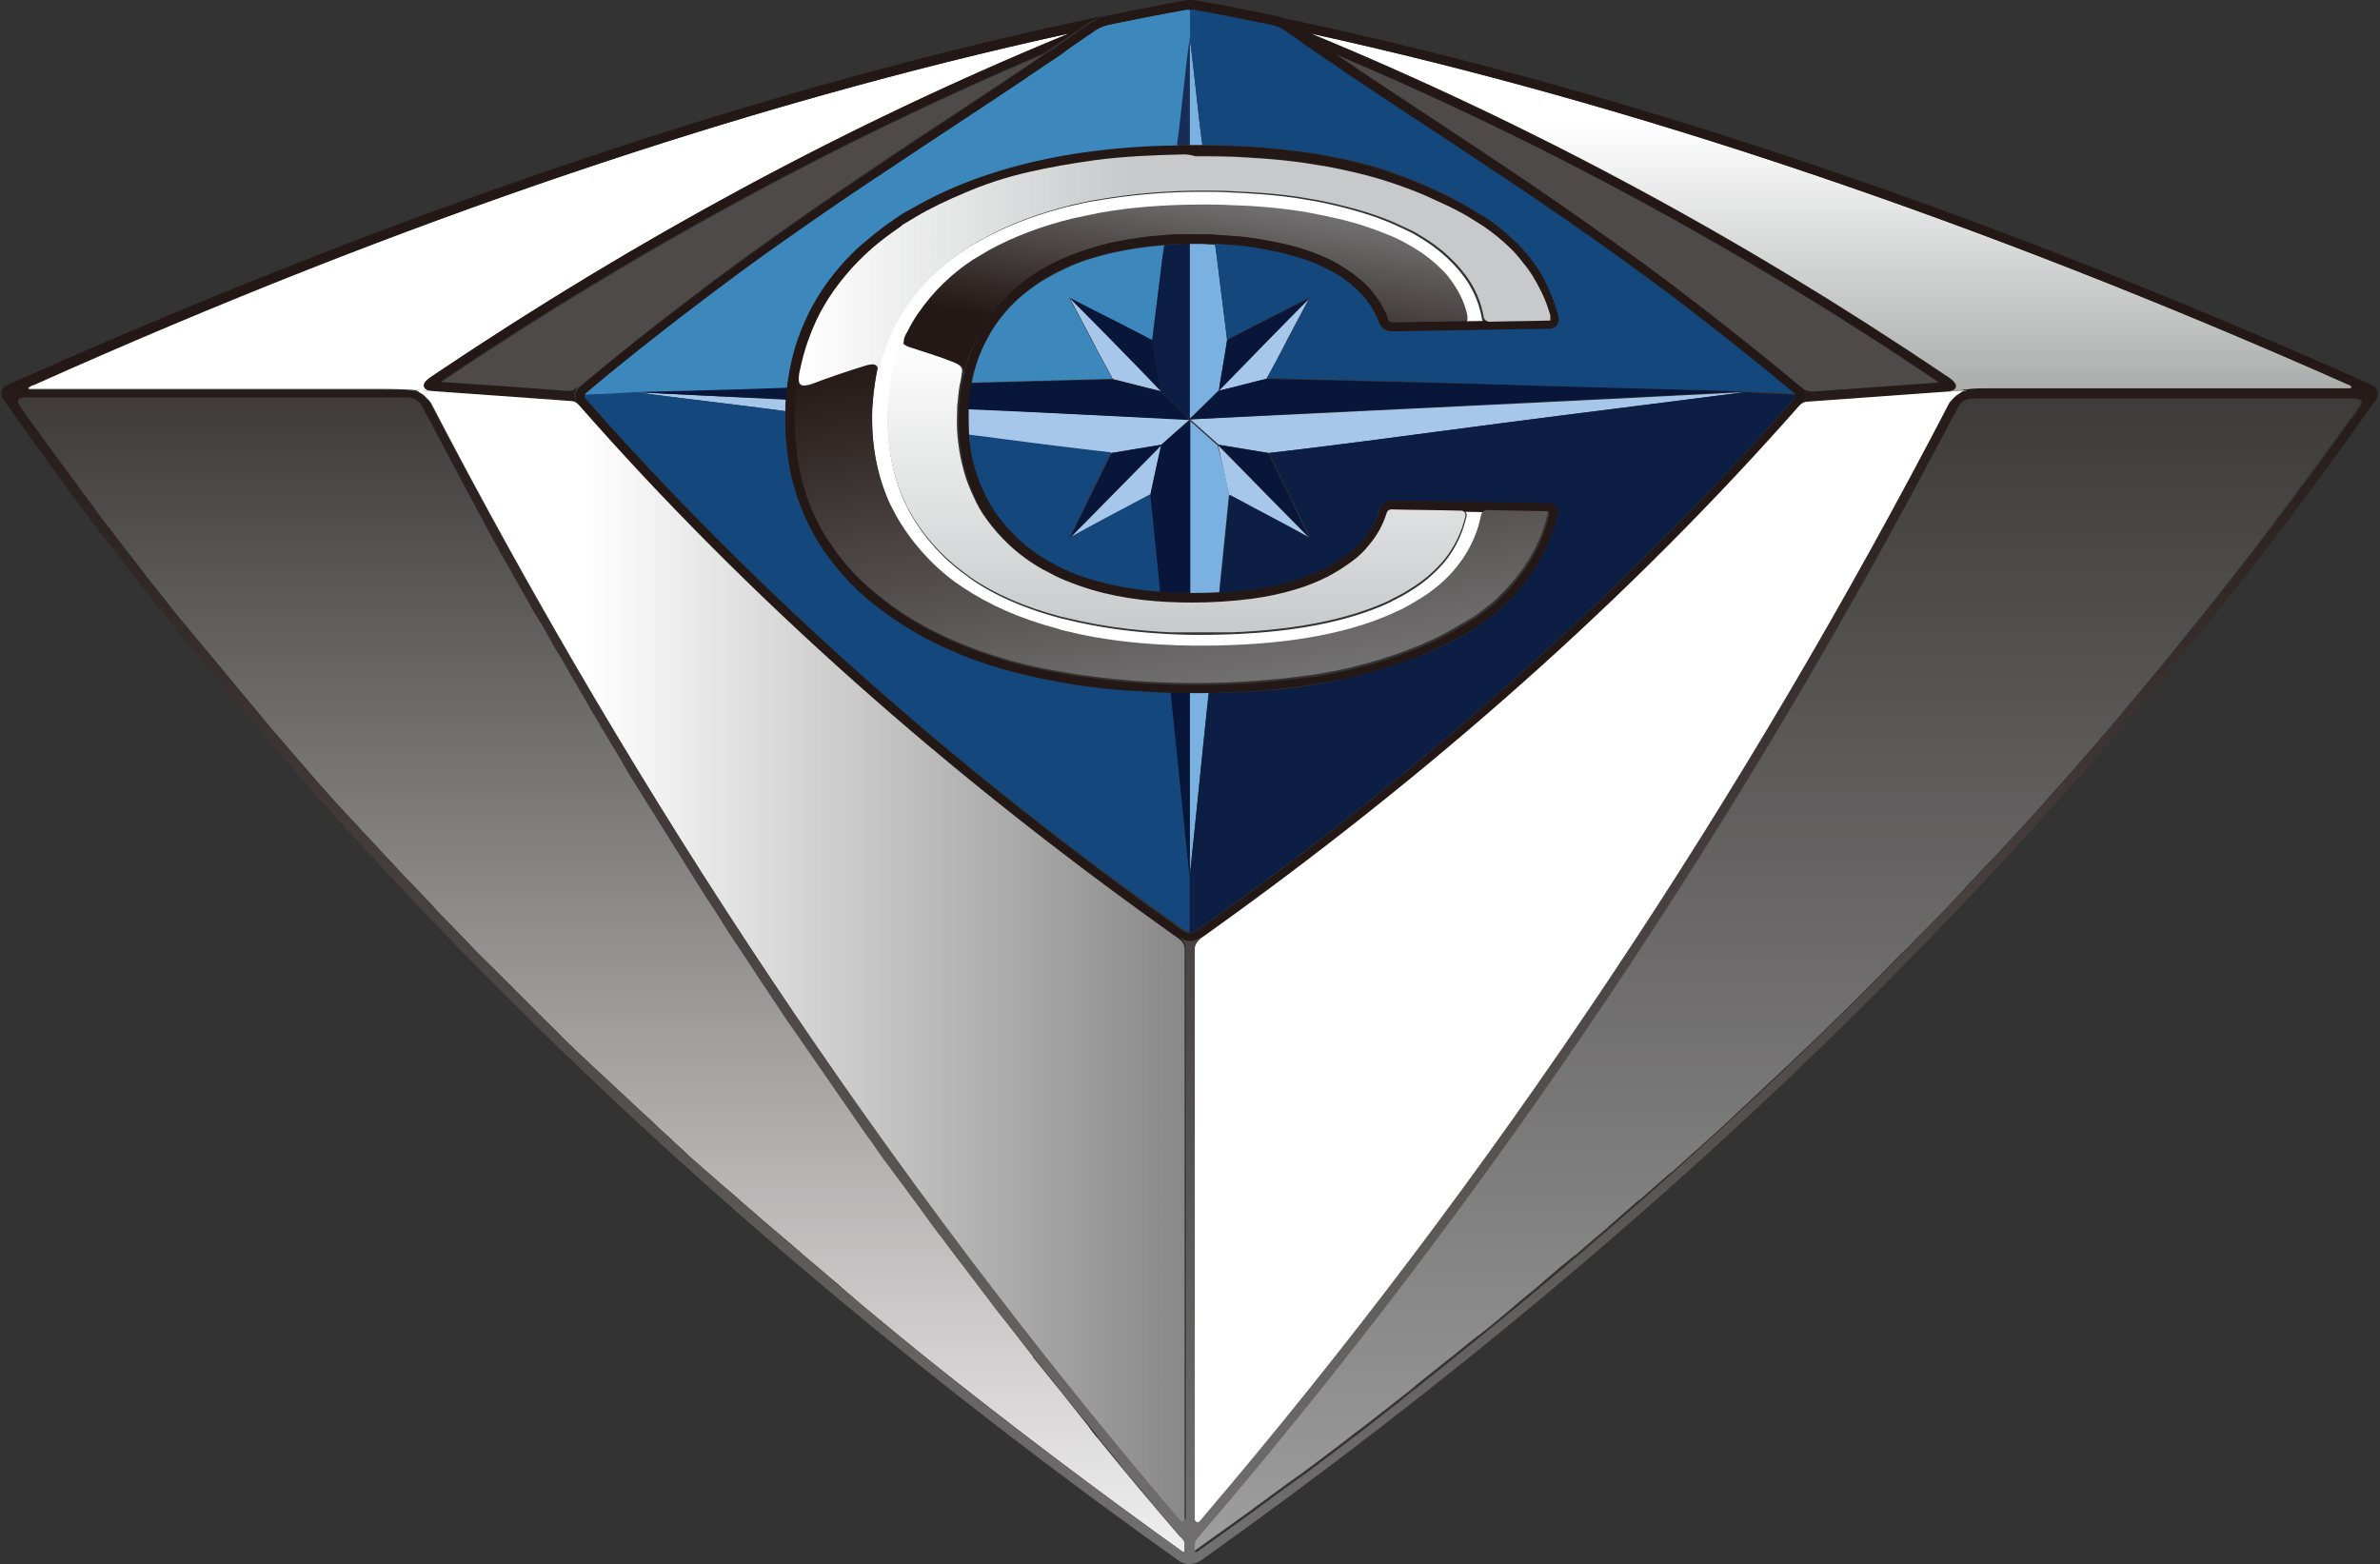
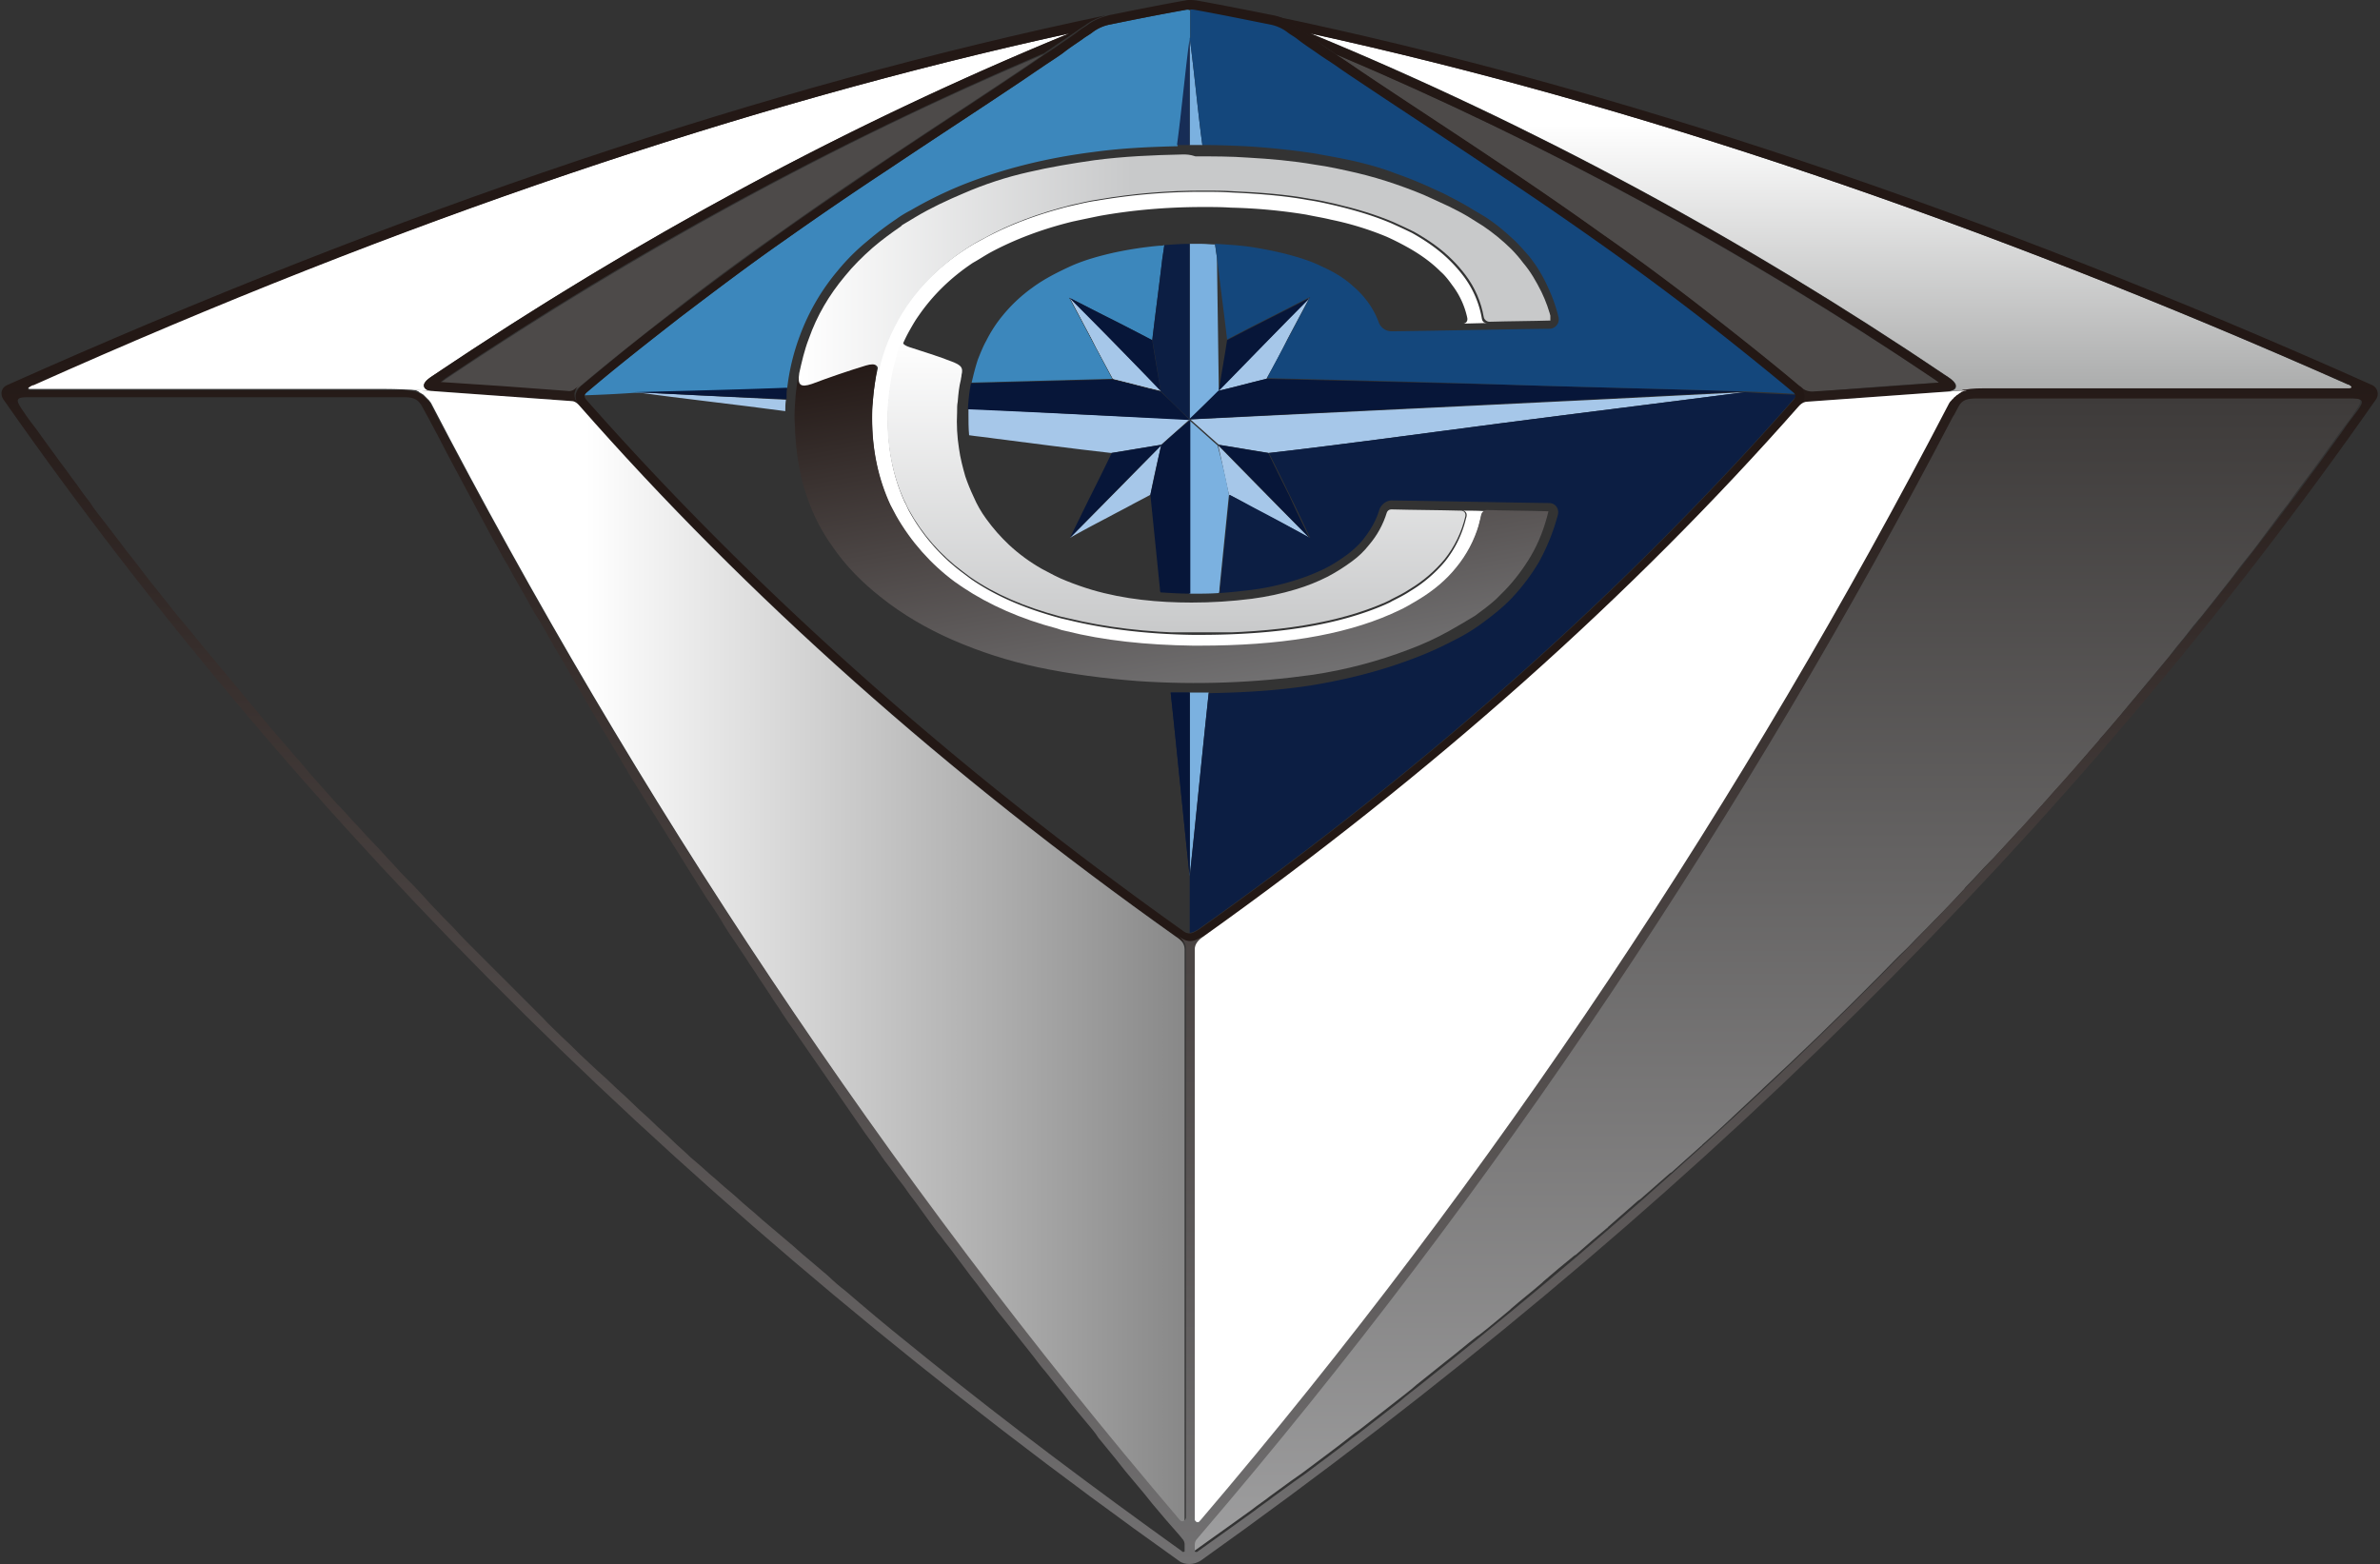
<svg xmlns="http://www.w3.org/2000/svg" xmlns:xlink="http://www.w3.org/1999/xlink" xml:space="preserve" x="0" y="0" version="1.1" viewBox="0 0 128.2 84.252" aria-hidden="true" focusable="false">
  <rect x="0" y="0" width="128.2" height="84.252" fill="#333333" stroke="none" />
  <path fill="#7BB1E0" d="M65.107 37.308c-.342 3.175-.684 6.726-1.024 9.9v-9.9h1.024" />
  <path fill="#A6C7E9" d="M66.199 26.655c-.204-.888-.376-1.775-.58-2.663 1.639 1.674 3.277 3.347 4.916 4.985a44.314 44.314 0 0 0-2.185-1.161c-.376-.205-.717-.376-1.093-.58-.341-.205-.682-.41-1.058-.581m-3.652-2.663c-1.64 1.674-3.278 3.347-4.917 4.985.717-.41 1.435-.785 2.151-1.161.375-.205.717-.376 1.092-.58.376-.205.718-.376 1.093-.581.171-.887.376-1.775.581-2.663" />
-   <path fill="#7BB1E0" d="M66.199 26.655c-.171 1.673-.341 3.38-.512 5.053 0 .068 0 .137-.034.239-.479.035-.957.035-1.435.035h-.17v-9.355c.512.444 1.023.922 1.536 1.365.238.88.443 1.769.615 2.663m-.648-12.768-.103-.717c-.238 0-.478-.034-.716-.034h-.649v9.457a69.701 69.701 0 0 1 1.57-1.537c.136-.921.308-1.809.444-2.73-.17-1.469-.375-2.937-.546-4.439M64.083 2.04c.239 1.741.444 4.028.683 5.77h-.683V2.04z" />
+   <path fill="#7BB1E0" d="M66.199 26.655c-.171 1.673-.341 3.38-.512 5.053 0 .068 0 .137-.034.239-.479.035-.957.035-1.435.035h-.17v-9.355c.512.444 1.023.922 1.536 1.365.238.88.443 1.769.615 2.663m-.648-12.768-.103-.717c-.238 0-.478-.034-.716-.034h-.649v9.457a69.701 69.701 0 0 1 1.57-1.537M64.083 2.04c.239 1.741.444 4.028.683 5.77h-.683V2.04z" />
  <path fill="#D2E2F4" d="M59.952 20.407c.854.205 1.707.444 2.595.648l-4.917-5.018c.376.717.785 1.468 1.161 2.185.376.752.785 1.468 1.161 2.185" />
  <path fill="#A6C7E9" d="M93.99 21.125c-4.199.546-8.911 1.126-13.109 1.673-2.072.271-4.143.544-6.214.819-2.117.273-4.199.546-6.316.785-.888-.137-1.81-.308-2.697-.443-.512-.444-1.024-.922-1.537-1.366 9.765-.478 20.075-.956 29.873-1.468m-41.823.887v.273c0 .376 0 .785.035 1.161.443.068.888.102 1.331.171 2.117.272 4.199.546 6.316.785.888-.137 1.81-.308 2.697-.444.513-.443 1.024-.922 1.537-1.365-3.961-.171-7.955-.376-11.916-.581m-9.866.136c0-.204 0-.409.034-.614-2.526-.137-5.599-.272-8.125-.409 2.492.341 5.564.683 8.091 1.023" />
  <path fill="#FFF" d="M78.764 27.509c.444 0 .888 0 1.331.034a.33.33 0 0 0-.307.239c-.034.204-.103.409-.137.58a6.515 6.515 0 0 1-1.195 2.254c-.546.683-1.229 1.263-2.082 1.774-.342.205-.684.41-1.059.581-.137.067-.238.102-.376.171-2.628 1.16-6.043 1.706-10.311 1.706h-.376c-2.491-.034-4.779-.272-6.828-.784a2.581 2.581 0 0 1-.478-.137c-1.946-.513-3.653-1.264-5.087-2.22-.137-.102-.308-.204-.444-.307a11.534 11.534 0 0 1-3.142-3.551c-.102-.205-.204-.376-.307-.581-.649-1.399-.99-2.97-.99-4.677 0-.308 0-.581.034-.854.103-1.639.513-3.107 1.263-4.404.137-.272.308-.546.479-.785.819-1.195 1.878-2.219 3.176-3.072a9.41 9.41 0 0 1 .989-.581c1.366-.751 2.902-1.331 4.644-1.774.478-.103.99-.239 1.502-.308a33.111 33.111 0 0 1 5.701-.479c.513 0 1.024 0 1.537.034 1.502.068 2.867.171 4.165.41.478.068.922.171 1.365.272 1.161.273 2.186.581 3.142.99.375.171.751.342 1.093.513.785.443 1.468.921 2.048 1.502.259.256.498.529.718.819.508.672.848 1.457.989 2.287.035.171.104.239.308.239l-1.331.034c.17 0 .272-.137.238-.308a4.427 4.427 0 0 0-.819-1.774c-.171-.239-.376-.513-.614-.717-.512-.513-1.127-.956-1.878-1.366a14.143 14.143 0 0 0-1.023-.512 16.382 16.382 0 0 0-3.005-.923c-.41-.102-.854-.171-1.332-.272a29.267 29.267 0 0 0-4.063-.376c-.479-.034-.99-.034-1.503-.034-1.979 0-3.858.171-5.564.478-.49.1-.979.202-1.468.308-1.673.409-3.176.99-4.438 1.673-.308.171-.614.376-.922.546-1.229.82-2.186 1.775-2.937 2.868-.171.239-.307.479-.443.718-.683 1.194-1.059 2.561-1.161 4.096-.034.273-.034.547-.034.82 0 1.639.308 3.072.888 4.369.104.171.171.376.273.547a10.33 10.33 0 0 0 2.902 3.312l.409.308c1.332.922 2.937 1.604 4.848 2.116.138.035.308.068.444.103 1.98.479 4.233.751 6.657.786h.376c4.199 0 7.511-.547 10.004-1.64.137-.068.239-.103.341-.171.342-.171.683-.341.99-.546a7.392 7.392 0 0 0 1.878-1.604 5.881 5.881 0 0 0 1.127-2.321c.101-.272-.035-.409-.205-.409m-58.075-6.555H1.673c-.034 0-.171 0-.171-.068s.102-.103.137-.137c.068-.034.102-.068.171-.068 19.836-8.809 38.443-15.09 55.786-18.88-11.881 4.882-23.25 11.027-34.175 18.368-.137.102-.648.375-.581.648.068.273.649.273.82.273-.99-.068-1.98-.136-2.971-.136" />
  <defs>
    <path id="SVGID_1_" d="M104.506 21.091c.068 0 .239 0 .376-.035-.137.035-.239.035-.376.035M70.604 1.801c11.847 4.882 23.25 11.027 34.175 18.401.137.104.648.376.58.649-.034.171-.239.204-.443.239.854-.068 1.74-.137 2.595-.137h19.016c.035 0 .172 0 .172-.068s-.103-.103-.137-.137a.578.578 0 0 0-.171-.068c-19.87-8.808-38.478-15.089-55.787-18.879z" />
  </defs>
  <clipPath id="SVGID_2_">
    <use xlink:href="#SVGID_1_" overflow="visible" />
  </clipPath>
  <linearGradient id="SVGID_3_" x1="-283.17" x2="-279.051" y1="152.535" y2="152.535" gradientTransform="matrix(0 -4.691 -4.691 0 814.158 -1307.166)" gradientUnits="userSpaceOnUse">
    <stop offset="0" stop-color="#aaabab" />
    <stop offset=".749" stop-color="#fff" />
    <stop offset="1" stop-color="#fff" />
  </linearGradient>
  <path fill="url(#SVGID_3_)" d="M70.604 1.801h56.094v19.324H70.604V1.801z" clip-path="url(#SVGID_2_)" />
  <path fill="#015794" d="M47.934 9.039c-.904.606-1.803 1.221-2.697 1.843-.989.684-1.98 1.366-2.97 2.083m37.964-3.926c.904.606 1.803 1.221 2.697 1.843.99.684 1.98 1.366 2.971 2.083" />
  <path fill="#3C87BC" d="M52.338 20.612s0-.034 0 0c.103-.443.205-.854.342-1.263.137-.342.273-.684.444-.99a7.17 7.17 0 0 1 .888-1.365 8.344 8.344 0 0 1 1.604-1.503c.648-.478 1.399-.853 2.151-1.194.717-.308 1.468-.513 2.219-.684a20.262 20.262 0 0 1 2.458-.376c.103 0 .171 0 .273-.034-.035.239-.068.479-.103.684-.171 1.468-.376 2.97-.547 4.438-.785-.409-1.57-.819-2.39-1.229-.683-.342-1.4-.717-2.083-1.059.376.717.785 1.468 1.161 2.186.375.717.785 1.468 1.16 2.185l-7.577.204M63.81.537c-1.346.246-2.689.508-4.028.785a2.251 2.251 0 0 0-.922.41c-.171.137-.376.239-.546.375-.342.239-.717.479-1.059.752-.376.272-.752.512-1.161.785-.308.205-.614.444-.956.648-2.39 1.605-4.813 3.176-7.204 4.78a209.796 209.796 0 0 0-5.701 3.892c-1.912 1.332-3.755 2.731-5.599 4.131-1.707 1.332-3.414 2.663-5.053 4.063a.484.484 0 0 0-.103.138 73.299 73.299 0 0 0 2.731-.138c2.561-.067 5.633-.136 8.193-.238a11.88 11.88 0 0 1 .683-2.834 11.742 11.742 0 0 1 2.049-3.516c.471-.574.997-1.1 1.57-1.57a17.385 17.385 0 0 1 1.57-1.195c.249-.18.512-.339.785-.479a21.987 21.987 0 0 1 2.697-1.331c2.288-.922 4.712-1.502 7.17-1.81 1.502-.205 3.004-.273 4.506-.308.239-1.741.444-4.029.683-5.77V.571c-.135-.067-.203-.067-.305-.034" />
-   <path fill="#14477C" d="M31.58 21.5c-.068-.068-.137-.137-.102-.239a71.153 71.153 0 0 0 2.73-.137c2.526.342 5.6.684 8.092 1.024v.683c.034 1.195.171 2.39.512 3.517a11.233 11.233 0 0 0 1.605 3.346 13.437 13.437 0 0 0 2.697 2.868c1.229.956 2.561 1.775 3.994 2.39a24.91 24.91 0 0 0 4.678 1.502c1.81.41 3.687.648 5.53.752.58.034 1.195.067 1.775.067.341 3.176.683 6.727 1.023 9.901v3.004c-.17 0-.307-.102-.443-.17C51.314 41.302 40.628 31.776 31.58 21.5m20.691 2.629c.067.479.17.956.307 1.4.103.341.239.683.41 1.024.171.375.409.785.648 1.126.341.479.717.922 1.161 1.332.504.477 1.066.89 1.673 1.229.819.479 1.673.82 2.595 1.059 1.126.308 2.287.513 3.447.58 0-.067 0-.137-.034-.204-.171-1.673-.341-3.38-.512-5.053-.376.204-.717.375-1.093.58s-.717.376-1.093.58c-.717.376-1.434.785-2.15 1.161.378-.756.742-1.519 1.093-2.287.375-.752.751-1.502 1.126-2.287a357.09 357.09 0 0 1-6.316-.786c-.443-.067-.888-.103-1.331-.171 0 .274.034.512.069.717" />
  <path fill="#A6C7E9" d="M68.214 20.407c-.853.205-1.707.444-2.595.648l4.917-5.018c-.376.717-.786 1.468-1.161 2.185-.367.74-.754 1.468-1.161 2.185m-8.262 0c.854.205 1.707.444 2.595.648l-4.917-5.018c.376.717.785 1.468 1.161 2.185.376.752.785 1.468 1.161 2.185" />
  <path fill="#0C1E43" d="M64.083 37.308h-1.024c.342 3.175.684 6.726 1.024 9.9v-9.9zm-1.571-16.252a68.988 68.988 0 0 0 1.571 1.537v-9.457c-.444 0-.922.034-1.366.068-.034.239-.068.479-.102.683-.171 1.468-.376 2.971-.547 4.438.171.922.308 1.844.444 2.731" />
  <path fill="#071639" d="M64.083 22.627c-.512-.512-1.024-1.024-1.57-1.536-.854-.205-1.707-.444-2.595-.648-2.561.067-5.087.136-7.613.204-.103.479-.137.922-.171 1.4 3.994.17 7.988.375 11.949.58m-1.571-1.571c-.136-.921-.307-1.809-.443-2.73-.785-.41-1.57-.819-2.39-1.229-.684-.341-1.4-.717-2.083-1.058a327.649 327.649 0 0 1 4.916 5.017m-20.11-.17c-.033.171-.033.341-.033.479v.135a625.29 625.29 0 0 1-8.16-.375c2.526-.069 5.634-.137 8.193-.239m21.681 16.422h-1.024c.342 3.175.684 6.726 1.024 9.9v-9.9zm4.131-16.901c-.853.205-1.707.444-2.595.648a65.719 65.719 0 0 1-1.57 1.537c9.799-.513 20.109-.99 29.908-1.502-4.199-.137-8.945-.239-13.11-.376l-12.633-.307" />
  <path fill="#071639" d="M65.653 21.056c.136-.921.308-1.809.444-2.73.784-.41 1.57-.819 2.389-1.229.684-.341 1.4-.717 2.084-1.058-1.674 1.672-3.278 3.345-4.917 5.017" />
  <path fill="#172D56" d="M64.083 2.04c-.239 1.741-.444 4.028-.683 5.77h.683V2.04z" />
  <path fill="#071639" d="M57.63 28.978c.376-.752.752-1.537 1.127-2.288s.751-1.502 1.127-2.287c.888-.137 1.81-.308 2.697-.443-1.674 1.671-3.312 3.345-4.951 5.018m12.905 0a69.411 69.411 0 0 1-1.092-2.288c-.377-.751-.752-1.502-1.127-2.287-.889-.137-1.81-.308-2.697-.443 1.639 1.671 3.277 3.345 4.916 5.018" />
  <path fill="#071639" d="M62.547 23.992c-.205.888-.376 1.775-.581 2.663.171 1.673.342 3.38.513 5.053 0 .068 0 .137.034.205.546.034 1.059.068 1.604.068v-9.354c-.539.436-1.063.893-1.57 1.365" />
  <defs>
-     <path id="SVGID_4_" d="M59.235 11.463c-.49.099-.979.201-1.468.307-1.674.41-3.176.99-4.438 1.674-.308.171-.615.375-.922.546a10.69 10.69 0 0 0-2.937 2.868c-.171.238-.307.478-.443.717a6.105 6.105 0 0 1-.239.444c-.204.409-.103.58.308.716.802.259 1.599.532 2.39.82.376.136.478.239.41.683.067-.376.171-.752.308-1.093a5.8 5.8 0 0 1 .478-1.059c.137-.239.273-.512.444-.751l.512-.717a8.552 8.552 0 0 1 1.707-1.605 10.42 10.42 0 0 1 2.254-1.229 14.77 14.77 0 0 1 2.288-.718 20.52 20.52 0 0 1 2.526-.375c.375-.034.785-.068 1.16-.068h1.161c.272 0 .546 0 .819.034.546.034 1.127.068 1.673.137.751.103 1.468.239 2.185.409.683.171 1.4.41 2.049.717.308.137.614.308.922.513.307.171.58.409.854.614.272.239.512.479.751.785.103.137.204.273.308.444.171.273.341.58.443.922a.258.258 0 0 0 .239.171c1.264-.034 2.526-.034 3.823-.068.172 0 .274-.137.24-.308-.137-.648-.41-1.229-.82-1.81-.171-.239-.375-.512-.614-.717-.513-.512-1.127-.956-1.878-1.365a7.063 7.063 0 0 0-1.024-.479A16.396 16.396 0 0 0 71.7 11.7c-.41-.103-.854-.171-1.332-.272a29.13 29.13 0 0 0-4.063-.376c-.479-.034-.99-.034-1.503-.034-2.016.002-3.861.137-5.567.445" />
-   </defs>
+     </defs>
  <clipPath id="SVGID_5_">
    <use xlink:href="#SVGID_4_" overflow="visible" />
  </clipPath>
  <linearGradient id="SVGID_6_" x1="-370.787" x2="-366.67" y1="95.113" y2="95.113" gradientTransform="matrix(.502 -2.85 -2.85 -.502 520.1 -986.83)" gradientUnits="userSpaceOnUse">
    <stop offset="0" stop-color="#231815" />
    <stop offset=".283" stop-color="#231815" />
    <stop offset="1" stop-color="#727172" />
  </linearGradient>
-   <path fill="url(#SVGID_6_)" d="m47.013 19.998 2.492-14.203 31.171 5.497-2.492 14.203-31.171-5.497z" clip-path="url(#SVGID_5_)" />
-   <path fill="#231815" d="M75.009 17.881a.738.738 0 0 1-.718-.512 4.538 4.538 0 0 0-.409-.819 4.885 4.885 0 0 0-.956-1.093 6.586 6.586 0 0 0-1.674-1.059c-.613-.308-1.297-.513-1.945-.683a22.723 22.723 0 0 0-2.117-.41c-.819-.103-1.639-.136-2.457-.171-.752 0-1.503 0-2.288.068-.819.068-1.639.205-2.458.376a16.68 16.68 0 0 0-2.219.683c-.752.308-1.503.717-2.151 1.195-.614.443-1.161.922-1.604 1.502-.347.42-.645.878-.888 1.365a8.643 8.643 0 0 0-.444.99c-.136.409-.272.819-.342 1.229a9.363 9.363 0 0 0-.171 1.707c0 .614 0 1.263.104 1.877.067.479.17.956.341 1.4.103.341.239.683.409 1.024.171.409.41.785.649 1.126a8.53 8.53 0 0 0 1.16 1.332c.505.477 1.066.89 1.673 1.229.803.465 1.664.82 2.562 1.058 1.673.479 3.447.648 5.224.648 1.058 0 2.116-.068 3.175-.204a13.363 13.363 0 0 0 2.321-.513 10.93 10.93 0 0 0 1.639-.648c.409-.205.82-.479 1.195-.751.308-.239.615-.513.854-.82.375-.478.682-.989.853-1.57.103-.307.409-.546.752-.512 2.799.034 5.599.102 8.397.137.343 0 .547.307.479.614a11.225 11.225 0 0 1-1.024 2.562c-.408.687-.89 1.327-1.434 1.911-.512.546-1.127 1.024-1.741 1.469-.444.307-.922.614-1.434.853a25.9 25.9 0 0 1-2.22 1.024 25.616 25.616 0 0 1-5.292 1.366c-2.15.341-4.37.478-6.521.478-.99 0-1.98-.034-2.97-.103a33.676 33.676 0 0 1-5.531-.751c-1.604-.342-3.175-.819-4.677-1.503-1.435-.614-2.766-1.434-3.995-2.39a13.48 13.48 0 0 1-2.697-2.867c-.717-1.024-1.229-2.151-1.604-3.38-.342-1.161-.478-2.322-.513-3.517 0-.479 0-.956.035-1.434.102-1.127.307-2.254.717-3.346a11.722 11.722 0 0 1 2.049-3.518c.471-.573.996-1.099 1.57-1.57a17.233 17.233 0 0 1 1.57-1.194c.249-.18.512-.34.785-.479.867-.505 1.769-.95 2.697-1.332 2.287-.922 4.711-1.502 7.169-1.81a37.627 37.627 0 0 1 4.814-.307c1.16 0 2.287 0 3.448.067 1.229.068 2.39.205 3.618.376.752.137 1.537.273 2.288.478.717.171 1.467.376 2.15.649a20.82 20.82 0 0 1 2.015.819c.308.137.614.272.922.443.341.171.716.376 1.058.581.273.171.581.342.854.512.58.376 1.093.819 1.604 1.298.239.238.478.512.718.785a7.566 7.566 0 0 1 1.023 1.673c.25.524.444 1.074.581 1.639.067.308-.172.615-.479.615-2.832.005-5.666.075-8.499.108m-.239 9.73a4.841 4.841 0 0 1-.956 1.741c-.272.341-.581.65-.923.923-.411.305-.845.578-1.297.818-.547.277-1.118.506-1.707.684-.784.238-1.604.409-2.39.512a25.85 25.85 0 0 1-3.243.205c-1.775 0-3.619-.171-5.36-.683-.479-.137-.922-.308-1.365-.479-.444-.171-.888-.409-1.332-.648a9.464 9.464 0 0 1-1.775-1.297 9.846 9.846 0 0 1-1.229-1.4 5.996 5.996 0 0 1-.683-1.195 5.922 5.922 0 0 1-.41-1.093 7.395 7.395 0 0 1-.341-1.502c-.103-.648-.138-1.297-.103-1.946 0-.204 0-.409.034-.58.034-.409.068-.785.171-1.195.102-.443.205-.888.376-1.331.136-.376.272-.718.443-1.059.137-.239.273-.513.444-.752l.512-.717a8.552 8.552 0 0 1 1.707-1.604 10.354 10.354 0 0 1 2.254-1.229c.742-.301 1.507-.54 2.287-.717a20.375 20.375 0 0 1 2.527-.376c.375-.034.785-.068 1.16-.068h1.161c.272 0 .546 0 .854.035.546.034 1.127.068 1.673.136.751.104 1.468.239 2.186.41.683.171 1.399.409 2.048.717.308.137.614.308.922.512.308.171.58.41.854.615.409.341.751.751 1.058 1.229.171.272.343.58.444.921.036.102.132.17.239.171 2.834-.034 5.668-.103 8.501-.136a7.441 7.441 0 0 0-.547-1.537c-.272-.546-.58-1.093-.989-1.57a6.828 6.828 0 0 0-.649-.751 10.547 10.547 0 0 0-1.502-1.229l-.819-.512a14.54 14.54 0 0 0-1.024-.546c-.307-.137-.579-.273-.887-.41-.649-.308-1.297-.546-1.98-.785a21.806 21.806 0 0 0-2.117-.614c-.751-.171-1.502-.342-2.253-.443-1.195-.205-2.391-.308-3.586-.376a36.849 36.849 0 0 0-3.416-.07c-1.604.034-3.175.103-4.745.308a31.654 31.654 0 0 0-3.585.648c-1.195.308-2.355.648-3.449 1.126-.887.376-1.774.786-2.628 1.298l-.512.308c-.068.034-.104.068-.171.103a.073.073 0 0 0-.068.068 18 18 0 0 0-1.537 1.16c-.546.479-1.059.99-1.502 1.537-.854 1.024-1.503 2.117-1.946 3.38a11.212 11.212 0 0 0-.683 3.209c-.034.478-.068.922-.034 1.399.034 1.161.171 2.288.478 3.38a11.094 11.094 0 0 0 1.537 3.209c.717 1.059 1.604 1.947 2.595 2.731 1.194.956 2.492 1.707 3.892 2.322a23.942 23.942 0 0 0 4.575 1.468c1.775.375 3.619.614 5.429.751a45.592 45.592 0 0 0 9.389-.341 24.69 24.69 0 0 0 5.189-1.365 15.392 15.392 0 0 0 2.15-.99c.479-.273.956-.546 1.399-.819.376-.273.786-.58 1.127-.888l.512-.513c.172-.17.343-.375.514-.58.314-.388.6-.798.853-1.229a8.737 8.737 0 0 0 .956-2.425c-2.8-.034-5.6-.103-8.398-.137-.174-.068-.276.001-.309.103" />
  <path fill="#14477C" d="M64.083 2.04c.239 1.741.444 4.028.683 5.77.785 0 1.571.034 2.356.068a41.6 41.6 0 0 1 3.618.376c.752.136 1.537.272 2.287.443.718.171 1.469.376 2.151.648.685.238 1.357.512 2.015.82.307.136.614.272.921.443.342.171.718.376 1.059.581.273.171.581.341.854.512.58.376 1.093.819 1.604 1.298.24.238.478.512.718.785a7.529 7.529 0 0 1 1.023 1.673c.25.524.444 1.073.581 1.639a.507.507 0 0 1-.479.614c-2.834.034-5.667.103-8.501.137a.738.738 0 0 1-.717-.513 4.604 4.604 0 0 0-.409-.819 4.884 4.884 0 0 0-.957-1.092c-.478-.444-1.059-.785-1.672-1.06-.614-.307-1.298-.512-1.946-.682a20.813 20.813 0 0 0-2.117-.41c-.58-.068-1.16-.102-1.707-.137l.103.717c.172 1.469.376 2.971.547 4.438.793-.417 1.589-.826 2.389-1.229.684-.342 1.4-.718 2.084-1.06-.375.718-.785 1.469-1.161 2.186-.375.717-.785 1.468-1.161 2.185 4.233.103 8.434.205 12.633.342s8.945.239 13.109.376a71.1 71.1 0 0 1 2.731.136c0-.068-.068-.102-.103-.136a188.624 188.624 0 0 0-5.053-4.063 158.746 158.746 0 0 0-5.599-4.131 212.889 212.889 0 0 0-5.701-3.893c-2.391-1.604-4.814-3.175-7.204-4.779-.308-.205-.648-.409-.956-.648-.375-.273-.785-.513-1.161-.785-.341-.239-.716-.479-1.059-.752-.171-.136-.375-.238-.546-.375a2.24 2.24 0 0 0-.922-.41C67.053.981 65.722.707 64.39.468c-.103-.034-.17-.034-.272-.034v1.604l-.035.002z" />
  <path fill="#0C1E43" d="M64.083 50.248c.171 0 .308-.104.444-.172C76.852 41.336 87.538 31.812 96.62 21.5c.067-.068.136-.137.102-.239a71.205 71.205 0 0 1-2.731-.137c-4.199.546-8.911 1.127-13.109 1.673-2.072.271-4.143.544-6.214.82-2.117.272-4.199.546-6.316.785.376.751.752 1.502 1.127 2.287.378.756.742 1.519 1.093 2.287-.718-.375-1.435-.785-2.151-1.161-.376-.204-.717-.375-1.093-.58s-.717-.376-1.092-.58c-.172 1.707-.342 3.38-.513 5.053 0 .068 0 .137-.034.239.58-.034 1.161-.103 1.74-.171a13.333 13.333 0 0 0 2.322-.513 10.93 10.93 0 0 0 1.639-.648c.41-.205.819-.479 1.195-.751.307-.239.614-.513.854-.819.376-.479.683-.99.854-1.57.103-.308.409-.547.751-.513 2.8.034 5.599.103 8.398.137.342 0 .547.308.479.614a11.225 11.225 0 0 1-1.024 2.562c-.408.687-.89 1.327-1.434 1.911-.513.546-1.127 1.024-1.741 1.468a9.887 9.887 0 0 1-1.434.854c-.718.379-1.459.71-2.22.99-1.707.648-3.482 1.093-5.292 1.399-1.878.308-3.79.41-5.667.444-.342 3.175-.684 6.726-1.024 9.901v3.006h-.002z" />
  <defs>
    <path id="SVGID_7_" d="M46.603 19.69c-1.024.308-1.98.615-2.902.99-.614.239-.785.068-.683-.58-.068.443-.137.888-.171 1.331-.034.479-.068.922-.034 1.4.034 1.16.171 2.287.479 3.38.341 1.16.819 2.219 1.536 3.209.717 1.059 1.604 1.946 2.595 2.731 1.195.956 2.492 1.707 3.892 2.321a23.922 23.922 0 0 0 4.575 1.469c1.774.375 3.619.614 5.429.751a45.567 45.567 0 0 0 9.388-.341 24.776 24.776 0 0 0 5.19-1.365 15.278 15.278 0 0 0 2.15-.99c.479-.273.956-.546 1.399-.819.376-.272.786-.58 1.127-.888l.512-.512a10.018 10.018 0 0 0 1.367-1.81c.444-.751.752-1.57.956-2.424-1.093-.034-2.219-.034-3.312-.068a.33.33 0 0 0-.308.239c-.034.205-.103.409-.137.58a6.519 6.519 0 0 1-1.195 2.253c-.546.684-1.229 1.264-2.082 1.775-.341.205-.684.41-1.059.581-.137.067-.239.103-.375.171-2.63 1.16-6.043 1.707-10.312 1.707h-.375c-2.492-.034-4.78-.273-6.829-.786a2.503 2.503 0 0 1-.478-.136c-1.946-.513-3.653-1.264-5.087-2.22-.137-.103-.308-.204-.444-.307a11.534 11.534 0 0 1-3.142-3.551c-.102-.205-.204-.376-.307-.581-.649-1.399-.99-2.97-.99-4.677 0-.308 0-.581.034-.854.034-.479.103-.956.171-1.434.103-.444 0-.649-.272-.649-.033.036-.136.036-.306.104" />
  </defs>
  <clipPath id="SVGID_8_">
    <use xlink:href="#SVGID_7_" overflow="visible" />
  </clipPath>
  <linearGradient id="SVGID_9_" x1="-276.398" x2="-272.281" y1="186.992" y2="186.992" gradientTransform="scale(-5.063 5.063) rotate(-79.999 -251.611 -59.888)" gradientUnits="userSpaceOnUse">
    <stop offset="0" stop-color="#727172" />
    <stop offset="1" stop-color="#241916" />
  </linearGradient>
  <path fill="url(#SVGID_9_)" d="m44.008 43.76-4.165-23.625 42.334-7.477 4.166 23.625-42.335 7.477z" clip-path="url(#SVGID_8_)" />
  <path fill="#231815" d="M64.458.025c1.331.239 2.697.512 4.063.785.41.068.785.239 1.093.479.171.136.376.238.546.375.342.239.718.479 1.06.752.375.272.75.512 1.16.785.308.204.648.409.956.648 2.39 1.604 4.813 3.175 7.203 4.779a155.952 155.952 0 0 1 5.702 3.927 133.63 133.63 0 0 1 5.633 4.165 296.622 296.622 0 0 1 5.087 4.063c.342.342.376.717.068 1.093-9.081 10.311-19.836 19.87-32.16 28.645-.581.409-.889.409-1.435 0-12.358-8.774-23.079-18.3-32.194-28.645-.342-.376-.308-.751.068-1.093 1.673-1.399 3.345-2.765 5.087-4.063 1.844-1.434 3.722-2.8 5.633-4.165 1.878-1.332 3.79-2.629 5.701-3.927 2.391-1.604 4.814-3.175 7.204-4.779.321-.213.64-.429.956-.648.376-.273.785-.513 1.16-.785.342-.239.718-.479 1.06-.752.17-.136.375-.239.546-.375.341-.239.717-.376 1.126-.479 1.366-.273 2.697-.546 4.063-.785.102-.034.376-.034.614 0m3.756.751C66.985.537 65.756.298 64.562.059m-4.781 1.263a2.251 2.251 0 0 0-.922.41c-.171.137-.376.239-.546.375-.342.239-.717.479-1.059.752-.376.272-.785.512-1.161.785-.308.205-.648.41-.956.648-2.39 1.605-4.813 3.176-7.204 4.78a209.796 209.796 0 0 0-5.701 3.892c-1.912 1.332-3.755 2.731-5.599 4.131-1.707 1.332-3.414 2.663-5.053 4.063-.137.138-.103.239 0 .376 9.081 10.277 19.768 19.802 32.093 28.576.136.103.239.172.409.172s.308-.104.444-.172c12.324-8.739 23.011-18.266 32.093-28.576.102-.137.136-.238 0-.376a194.382 194.382 0 0 0-5.054-4.063 158.746 158.746 0 0 0-5.599-4.131 210.525 210.525 0 0 0-5.701-3.892c-2.391-1.604-4.814-3.175-7.204-4.78a42.484 42.484 0 0 1-.956-.648c-.375-.273-.784-.512-1.161-.785-.341-.239-.716-.479-1.059-.752-.171-.136-.375-.238-.546-.375a2.234 2.234 0 0 0-.922-.41c-1.365-.272-2.696-.546-4.028-.785a1.518 1.518 0 0 0-.546 0c-1.364.239-2.731.513-4.062.785M63.605.06c-1.229.239-2.425.478-3.653.717" />
  <defs>
    <path id="SVGID_10_" d="M63.707 8.321c-1.604.034-3.175.103-4.746.308-1.194.171-2.424.375-3.584.648a19.388 19.388 0 0 0-3.448 1.127c-.888.375-1.775.785-2.629 1.297l-.513.308c-.068.034-.103.068-.171.102-.034.035-.067.035-.067.068-.547.376-1.06.752-1.537 1.161-.546.478-1.059.99-1.502 1.536-.854 1.024-1.502 2.117-1.946 3.38-.238.615-.375 1.229-.512 1.845-.103.648.068.785.683.58a48.122 48.122 0 0 1 2.902-.99c.58-.171.751 0 .648.58a9.863 9.863 0 0 1 1.093-3.004c.137-.273.308-.513.478-.785.82-1.195 1.878-2.22 3.176-3.073.317-.214.648-.407.989-.58 1.332-.752 2.902-1.332 4.644-1.775.479-.103.99-.239 1.502-.308a33.118 33.118 0 0 1 5.702-.478c.512 0 1.023 0 1.536.034 1.502.067 2.868.17 4.166.409.478.068.921.171 1.365.272 1.16.273 2.185.581 3.142.99.375.171.751.342 1.092.513.785.443 1.468.921 2.049 1.502.258.256.497.529.716.819.509.673.849 1.457.991 2.287.033.137.17.239.307.239 1.127-.034 2.219-.034 3.346-.068a7.531 7.531 0 0 0-.546-1.536c-.273-.546-.58-1.093-.989-1.57a6.932 6.932 0 0 0-.649-.752 10.743 10.743 0 0 0-1.502-1.229l-.819-.513c-.342-.204-.684-.375-1.024-.545-.308-.138-.58-.273-.888-.41-.648-.308-1.298-.546-1.98-.785a21.812 21.812 0 0 0-2.117-.615c-.751-.17-1.502-.341-2.253-.443-1.195-.205-2.39-.308-3.585-.376-.921-.068-1.878-.068-2.834-.068-.31-.102-.481-.102-.686-.102" />
  </defs>
  <clipPath id="SVGID_11_">
    <use xlink:href="#SVGID_10_" overflow="visible" />
  </clipPath>
  <linearGradient id="SVGID_12_" x1="-109.555" x2="-105.438" y1="112.342" y2="112.342" gradientTransform="matrix(9.836 0 0 -9.836 1120.583 1119.595)" gradientUnits="userSpaceOnUse">
    <stop offset="0" stop-color="#fff" />
    <stop offset=".444" stop-color="#c8c9ca" />
    <stop offset="1" stop-color="#c8c9ca" />
  </linearGradient>
  <path fill="url(#SVGID_12_)" d="M42.915 8.321H83.51v12.564H42.915V8.321z" clip-path="url(#SVGID_11_)" />
  <defs>
    <path id="SVGID_13_" d="M47.832 21.739c-.034.272-.034.546-.034.819 0 1.64.307 3.072.888 4.37.103.171.171.376.272.546a10.358 10.358 0 0 0 2.902 3.313l.41.307c1.331.922 2.936 1.604 4.848 2.117.137.034.308.068.443.102 1.98.479 4.2.752 6.658.786h.376c4.198 0 7.511-.547 10.003-1.64.137-.068.239-.103.342-.171.341-.171.683-.341.989-.546a7.378 7.378 0 0 0 1.878-1.604 5.87 5.87 0 0 0 1.126-2.322c.035-.17-.068-.307-.238-.307-1.264-.034-2.492-.034-3.756-.068a.254.254 0 0 0-.238.171 4.85 4.85 0 0 1-.956 1.741 4.524 4.524 0 0 1-.922.888c-.411.305-.846.579-1.298.819a10.41 10.41 0 0 1-1.707.683c-.784.239-1.604.41-2.389.513-1.076.137-2.16.205-3.244.204-1.775 0-3.619-.171-5.36-.683a15.64 15.64 0 0 1-1.365-.478c-.444-.171-.888-.41-1.332-.649a9.425 9.425 0 0 1-1.774-1.297 9.775 9.775 0 0 1-1.229-1.399 5.968 5.968 0 0 1-.683-1.195 10.266 10.266 0 0 1-.444-1.093c-.136-.478-.272-.99-.341-1.502a9.278 9.278 0 0 1-.103-1.946c0-.205 0-.409.034-.58.034-.41.068-.785.171-1.195 0-.068.034-.137.034-.239.103-.409-.034-.512-.409-.683-.854-.341-1.673-.58-2.391-.819-.409-.137-.512-.308-.307-.717a13.06 13.06 0 0 0-.854 3.754" />
  </defs>
  <clipPath id="SVGID_14_">
    <use xlink:href="#SVGID_13_" overflow="visible" />
  </clipPath>
  <linearGradient id="SVGID_15_" x1="-318.748" x2="-314.633" y1="151.994" y2="151.994" gradientTransform="matrix(0 -3.891 -3.891 0 654.762 -1206.047)" gradientUnits="userSpaceOnUse">
    <stop offset="0" stop-color="#c8c9ca" />
    <stop offset="1" stop-color="#fff" />
  </linearGradient>
  <path fill="url(#SVGID_15_)" d="M47.798 18.052h31.239v16.013H47.798V18.052z" clip-path="url(#SVGID_14_)" />
  <defs>
-     <path id="SVGID_16_" d="M1.775 21.432h-.307c-.717 0-.546.273-.137.819.103.137.581.752.649.888.205.273.409.581.614.854.239.342.513.683.751 1.024.273.342.513.717.786 1.059.238.342.512.683.751 1.024.272.341.512.717.785 1.059.272.341.512.683.785 1.023.281.347.555.7.819 1.059.273.342.513.683.785 1.024l.819 1.024c.273.342.513.683.785.99.273.341.547.683.854 1.023.273.342.547.648.819.99.273.341.581.683.854 1.024.272.341.545.648.819.99.272.342.58.683.853 1.024.273.341.547.648.82.989.307.342.58.684.888 1.024.272.342.546.648.854.99.307.341.58.683.888 1.023.272.308.58.649.854.956.308.342.614.683.922.99.286.327.582.646.888.956.308.342.614.683.922.99.307.308.58.648.888.956.308.341.614.648.956.99.308.308.58.614.888.955.307.342.648.648.956.989.307.309.614.615.888.923.308.342.648.649.99.99l.922.921.99.99.921.922c.342.342.683.649.99.99.311.315.629.623.956.922.342.308.683.648 1.024.955.31.306.629.603.956.889.342.341.683.648 1.024.956.307.308.648.58.956.888.341.341.717.648 1.058.99.327.286.646.582.956.888.341.307.717.648 1.093.956.321.294.651.578.989.854.376.307.718.647 1.093.955.342.274.649.581.99.854.376.308.751.649 1.127.957.341.272.648.58.989.853.376.309.752.649 1.127.957.338.274.668.559.99.853l.717.615c1.195.99 2.424 2.015 3.653 3.005a334.83 334.83 0 0 0 13.725 10.378c.034.035.034.035.068.035h.034l.034-.035v-.341a.436.436 0 0 0-.137-.341c-.034-.034-.068-.103-.137-.137a208.06 208.06 0 0 1-4.404-5.258 6.384 6.384 0 0 1-.58-.751l-.034-.034c-.342-.444-.717-.888-1.059-1.332-.137-.171-.239-.308-.376-.479 0 0 0-.034-.034-.034-.273-.341-.58-.717-.854-1.059-.205-.238-.376-.478-.58-.716v-.034l-2.15-2.766c-.171-.239-.342-.443-.513-.684-.272-.375-.58-.751-.854-1.126-.171-.205-.308-.409-.479-.615-.307-.409-.614-.784-.888-1.195-.034-.033-.068-.103-.103-.137-.478-.614-.922-1.263-1.399-1.911-.171-.239-.342-.443-.513-.683-.341-.479-.717-.956-1.059-1.468-.103-.137-.171-.273-.272-.376a16.938 16.938 0 0 1-.684-.956c-.205-.308-.409-.581-.614-.888l-3.482-5.019c-.137-.205-.273-.41-.41-.581-.648-.956-1.297-1.911-1.911-2.867l-.615-.922c-.375-.614-.785-1.195-1.161-1.81-.033-.034-.033-.067-.067-.103-.205-.341-.41-.648-.615-.99-.205-.307-.376-.613-.58-.921-.308-.479-.615-.99-.922-1.468-.103-.137-.171-.308-.273-.444-.204-.342-.409-.648-.614-.989-.205-.309-.376-.616-.581-.923-.204-.341-.409-.648-.614-.989-.205-.308-.376-.649-.581-.956a217.74 217.74 0 0 1-1.74-2.937c-.171-.308-.376-.614-.547-.956-.204-.341-.409-.683-.58-.99-.171-.307-.376-.614-.546-.956-.239-.443-.512-.853-.751-1.297-.137-.205-.239-.443-.376-.648-.205-.342-.376-.683-.58-.99-.103-.171-.205-.375-.308-.546-.615-1.126-1.263-2.253-1.878-3.38-.171-.308-.341-.648-.512-.956a166.106 166.106 0 0 1-1.81-3.38c-.103-.205-.205-.376-.308-.58-.137-.273-.308-.547-.444-.819a.574.574 0 0 1-.103-.205c0-.034-.034-.034-.034-.068 0-.033-.034-.034-.034-.068 0-.033-.034-.068-.034-.102-.034-.103-.103-.205-.136-.273-.034-.034-.034-.068-.034-.102 0-.034-.035-.035-.035-.068l-.031-.035c-.376-.479-.718-.513-1.161-.513H1.775z" />
-   </defs>
+     </defs>
  <clipPath id="SVGID_17_">
    <use xlink:href="#SVGID_16_" overflow="visible" />
  </clipPath>
  <linearGradient id="SVGID_18_" x1="-175.496" x2="-171.378" y1="180.659" y2="180.659" gradientTransform="scale(15.098 -15.098) rotate(90 6.42 176.377)" gradientUnits="userSpaceOnUse">
    <stop offset="0" stop-color="#efeeee" />
    <stop offset=".005" stop-color="#efeeee" />
    <stop offset="1" stop-color="#3e3b3a" />
  </linearGradient>
  <path fill="url(#SVGID_18_)" d="M.751 21.432H63.81v62.172H.751V21.432z" clip-path="url(#SVGID_17_)" />
  <defs>
    <path id="SVGID_19_" d="M126.391 21.432h-19.938c-.443 0-.751.034-.99.444-.033.068-.137.239-.238.443-.035.034-.035.068-.068.103-.342.649-.684 1.332-1.059 1.98-.137.273-.308.546-.444.819-.205.376-.409.785-.614 1.161-.171.308-.309.58-.479.888-.205.376-.409.717-.58 1.093-.205.376-.41.785-.649 1.161-.136.272-.307.546-.443.819-.272.479-.546.99-.819 1.468-.103.171-.171.342-.273.479-.272.478-.546.956-.819 1.468l-.308.512c-.307.513-.58 1.024-.888 1.537-.068.137-.171.272-.239.409-.307.546-.648 1.093-.956 1.64l-.204.307-.922 1.537c-.068.137-.171.272-.239.409-.352.6-.716 1.191-1.093 1.775-.034.068-.067.103-.103.171l-2.355 3.79-.034.034c-.409.614-.785 1.263-1.195 1.877 0 0 0 .035-.034.035-7.75 12.12-16.388 23.83-25.879 34.893-.034.034-.068.102-.137.136a.437.437 0 0 0-.136.342v.342s0 .034.034.034h.034c.034 0 .034 0 .068-.034l2.15-1.537c.273-.205.581-.409.854-.614.342-.272.717-.513 1.06-.786l1.125-.818c.206-.137.377-.272.581-.409.854-.648 1.707-1.264 2.526-1.912.171-.137.342-.273.547-.41.409-.307.818-.648 1.229-.956.272-.204.513-.409.785-.614.341-.273.717-.546 1.058-.853l1.537-1.229c.58-.444 1.127-.922 1.707-1.366.034-.034.068-.034.103-.068.58-.443 1.126-.922 1.673-1.365l.068-.068c.546-.479 1.127-.922 1.673-1.399l.067-.068c.55-.477 1.107-.943 1.674-1.4.033 0 .033-.034.068-.034.546-.478 1.092-.956 1.673-1.434.034 0 .034-.034.068-.068l1.639-1.434c.034 0 .034-.034.068-.034l1.639-1.435c.034 0 .034-.034.068-.034.546-.478 1.059-.956 1.604-1.434.034 0 .034-.034.068-.068a62.589 62.589 0 0 0 1.57-1.434l.068-.068 1.537-1.435.067-.067 1.537-1.435.068-.068c.512-.478.989-.955 1.502-1.434l.103-.103c.478-.478.989-.956 1.468-1.434l.103-.103 1.435-1.434.136-.137c.478-.479.921-.957 1.4-1.4l.136-.136c.443-.478.922-.923 1.366-1.4l.17-.17a51.52 51.52 0 0 0 1.332-1.4.93.93 0 0 0 .171-.204c.444-.444.854-.923 1.297-1.366l.205-.205 1.229-1.331c.068-.068.136-.171.238-.239.41-.443.786-.888 1.195-1.331.068-.104.171-.172.239-.273.376-.444.785-.854 1.161-1.298.102-.103.171-.204.273-.307.375-.444.751-.854 1.127-1.298.102-.103.204-.205.272-.341.376-.41.717-.82 1.093-1.264.103-.137.205-.239.308-.376l1.024-1.229c.102-.137.238-.273.341-.41.342-.409.683-.819.99-1.194.103-.137.238-.308.341-.444.329-.39.648-.788.956-1.195.137-.137.239-.308.376-.444.308-.375.615-.785.922-1.16.137-.171.272-.342.375-.478.308-.376.581-.752.889-1.161l.409-.513c.307-.375.58-.751.854-1.126.137-.171.272-.376.41-.546.272-.376.546-.752.853-1.127.137-.205.272-.376.409-.58.309-.41.581-.785.889-1.195.136-.171.238-.342.375-.513.41-.58.819-1.127 1.229-1.707.103-.136.58-.751.648-.888.41-.58.546-.819-.137-.819h-.272v-.005z" />
  </defs>
  <clipPath id="SVGID_20_">
    <use xlink:href="#SVGID_19_" overflow="visible" />
  </clipPath>
  <linearGradient id="SVGID_21_" x1="-175.496" x2="-171.378" y1="177.463" y2="177.463" gradientTransform="matrix(0 -15.098 -15.098 0 2775.31 -2566.098)" gradientUnits="userSpaceOnUse">
    <stop offset="0" stop-color="#9e9e9f" />
    <stop offset="1" stop-color="#3e3b3a" />
  </linearGradient>
  <path fill="url(#SVGID_21_)" d="M64.356 21.432h63.092v62.172H64.356V21.432z" clip-path="url(#SVGID_20_)" />
  <path fill="#4D4A49" d="M23.729 20.612C34.038 13.682 45.066 7.639 56.23 2.928c-.137.102-.273.171-.409.272-.308.205-.649.444-.957.648-2.39 1.604-4.813 3.176-7.203 4.78a209.943 209.943 0 0 0-5.702 3.927 132.533 132.533 0 0 0-5.633 4.165c-1.707 1.331-3.653 2.867-5.292 4.268-.137.136-.308.17-.478.136-2.274-.201-4.55-.372-6.827-.512m80.743 0C94.16 13.682 83.134 7.639 71.97 2.928c.137.102.273.171.409.272.308.205.648.444.956.648 2.39 1.604 4.814 3.176 7.203 4.78a209.943 209.943 0 0 1 5.702 3.927c1.911 1.331 3.79 2.73 5.634 4.165 1.707 1.331 3.653 2.867 5.291 4.268.138.136.308.17.479.136a232.36 232.36 0 0 1 6.828-.512" />
  <defs>
    <path id="SVGID_22_" d="M31.171 21.842s0-.034 0 0c0-.034 0 0 0 0m32.502 61.727c-4.712-3.38-9.32-6.828-13.725-10.379-1.229-.99-2.458-1.98-3.653-3.005l-.717-.614a11.732 11.732 0 0 1-.99-.854c-.376-.308-.751-.648-1.126-.956-.342-.273-.649-.58-.99-.854-.376-.308-.751-.649-1.127-.956-.341-.273-.648-.581-.989-.854-.376-.308-.718-.649-1.093-.956-.342-.272-.648-.581-.99-.854-.342-.308-.717-.648-1.092-.956-.308-.308-.649-.581-.957-.888-.341-.341-.717-.648-1.058-.99-.308-.308-.648-.58-.956-.888a28.026 28.026 0 0 0-1.024-.956c-.31-.305-.629-.602-.956-.888-.342-.308-.684-.648-1.024-.956a25.194 25.194 0 0 0-.956-.922c-.342-.341-.683-.648-.99-.99l-.922-.921-.989-.991-.922-.921-.99-.99c-.307-.307-.614-.614-.888-.922-.308-.341-.648-.648-.956-.989-.308-.308-.58-.615-.888-.957-.308-.341-.614-.647-.956-.989-.308-.308-.58-.649-.888-.956-.308-.341-.615-.683-.922-.99-.308-.308-.58-.648-.888-.955-.308-.343-.614-.684-.922-.991-.272-.307-.58-.647-.854-.955a25.122 25.122 0 0 1-.888-1.024c-.272-.342-.58-.649-.854-.99-.308-.342-.58-.683-.888-1.024-.273-.341-.546-.648-.819-.99-.273-.341-.581-.683-.854-1.023-.272-.342-.546-.648-.819-.99-.273-.341-.58-.683-.854-1.024-.273-.341-.546-.648-.819-.99a20.936 20.936 0 0 0-.854-1.023c-.272-.342-.546-.683-.785-.99l-.819-1.024c-.273-.341-.512-.683-.785-1.024a27.887 27.887 0 0 1-.819-1.058c-.273-.342-.513-.684-.785-1.024-.273-.342-.546-.684-.785-1.059a19.635 19.635 0 0 1-.752-1.024c-.272-.341-.512-.717-.785-1.058-.238-.344-.511-.686-.75-1.027-.205-.273-.409-.581-.615-.854-.102-.137-.58-.752-.648-.888-.409-.581-.546-.82.137-.82h20.28c.443 0 .751.035.99.444.034.068.238.443.375.683.171.342.376.683.546 1.024.171.341.342.648.513.989.171.342.376.684.547 1.024.171.308.341.649.512.956.171.342.376.683.546 1.024.171.308.342.649.513.956.171.342.375.683.546.99s.342.648.546.956c.171.341.376.683.547.99.171.307.375.648.546.956.171.341.375.683.58.989.171.308.376.615.546.956.205.342.376.683.58.99.171.308.376.615.547.956.205.342.409.683.58.99s.376.614.547.956c.204.341.409.648.58.99.205.307.376.614.58.956.205.341.41.648.581.989.204.308.375.649.58.957.205.341.409.647.615.989.204.308.375.615.58.922.205.341.409.648.614.989.205.309.376.615.581.922.204.342.409.648.614.99.205.308.376.614.58.922.205.342.41.648.648.99.205.308.41.614.581.922.204.341.409.648.648.99l.615.922c.204.341.443.648.648.99l.614.921c.205.342.444.649.648.99.197.302.402.598.615.888.238.342.443.649.683.99.205.308.409.58.614.888.239.342.444.648.684.99.205.308.409.58.614.888.239.341.443.648.683.989.205.309.41.581.615.889.238.311.467.63.683.956.205.307.409.58.648.888.239.341.478.648.717.956.205.308.41.58.649.888.238.341.478.648.717.99.204.272.409.58.648.854.239.341.512.648.751.989l.615.819c.238.342.512.648.751.99.205.273.409.547.648.854.239.341.513.648.751.956.205.273.444.546.649.819.272.342.512.649.785.99.204.272.409.546.648.819l.819 1.024c.205.238.41.511.615.785.272.342.58.683.854 1.023.204.239.409.479.58.752l.922 1.126c.171.205.342.444.513.649.341.409.683.819 1.058 1.263l.41.512c.479.581.956 1.127 1.468 1.707.068.068.103.137.137.171a.44.44 0 0 1 .137.342v.342s0 .034-.034.034h-.034c-.035.006-.069.006-.069-.029m.718.035c0-.035-.035-.035 0 0l-.034-.034v-.343c0-.137.034-.238.136-.341.068-.068.103-.137.172-.205 15.942-18.606 29.464-39.058 40.524-60.225.034-.034.034-.068.068-.104.103-.204.205-.375.238-.443.206-.41.548-.443.991-.443h20.245c.717 0 .547.272.137.819-.102.137-.581.751-.649.888-13.042 18.231-29.121 34.994-48.24 50.256l-1.536 1.229c-.342.272-.718.546-1.059.853-.273.205-.513.409-.786.615-.409.308-.819.648-1.229.956a8.169 8.169 0 0 1-.546.41c-.819.648-1.673 1.264-2.526 1.911-.205.137-.376.273-.581.409l-1.126.819c-.342.273-.717.513-1.059.785-.273.205-.581.41-.854.615l-2.15 1.537c-.035.034-.035.034-.068.034h-.068c.033.002.033.002 0 .002.033 0 0 0 0 0m5.222-82.282c.171.137.376.239.546.376.342.239.718.479 1.06.717.238.171.512.342.75.513.034 0 .034.034.068.034a189.498 189.498 0 0 1 32.127 17.445c.103.068.204.137.272.205-2.252.171-4.574.342-6.793.479a.893.893 0 0 1-.512-.137c-.069-.068-.138-.137-.206-.171.343.342.377.717.068 1.059a.487.487 0 0 1 .41-.205c2.355-.171 4.712-.341 7.101-.512.137 0 .273-.034.409-.034.172-.035.376-.103.41-.239.068-.273-.41-.546-.58-.649C93.818 12.828 82.45 6.718 70.569 1.801c17.343 3.79 35.949 10.072 55.786 18.846.067.034.102.068.171.068.034.034.137.068.137.137s-.137.068-.172.068h-19.527c-.376 0-.718 0-1.093.068h-.068a.264.264 0 0 0-.171.067s-.034 0-.034.035c-.034.034-.068.034-.103.067l-.034.035c-.034.034-.068.034-.103.068l-.034.034-.137.137c-.034.034-.034.067-.068.067l-.034.035a.254.254 0 0 0-.068.136c-10.993 21.168-24.444 41.55-40.32 60.157l-.034.034c-.067.068-.136.068-.205.034-.034-.034-.034-.068-.068-.102V51.067c0-.273.206-.479.41-.649-.546.376-.854.376-1.4-.034.239.171.479.376.479.684V81.76c0 .035-.034.068-.034.103-.068.068-.171.034-.205-.034l-.034-.034C47.626 63.289 34.208 42.873 23.18 21.739c-.034-.068-.067-.102-.102-.136l-.103-.103a1.179 1.179 0 0 0-.648-.409h-.033c-.375-.104-.717-.068-1.093-.068H1.673c-.034 0-.171 0-.171-.068s.103-.103.137-.137c.068-.034.103-.068.171-.068C21.646 11.872 40.253 5.591 57.596 1.801c-11.881 4.882-23.25 11.027-34.175 18.368-.137.102-.648.375-.581.648.035.171.239.239.444.239.103 0 .239.034.376.034 2.355.171 4.711.342 7.101.513.171 0 .308.067.409.204-.307-.375-.307-.751.035-1.058-.068.067-.137.136-.205.171-.137.136-.308.171-.478.136a456.85 456.85 0 0 0-6.794-.478c.103-.068.204-.137.272-.205A193.814 193.814 0 0 1 56.162 2.894h.034c.239-.171.512-.342.751-.513.342-.238.717-.478 1.059-.717.171-.136.376-.239.547-.375.341-.239.717-.376 1.092-.479C41.311 4.634 21.543 11.292.376 20.749c-.308.137-.376.478-.205.751 16.251 23.25 37.351 44.11 63.332 62.581.171.136.375.171.58.171s.409-.068.581-.171C90.61 65.61 111.744 44.75 127.995 21.5a.523.523 0 0 0-.205-.751C106.622 11.292 86.855 4.668 68.521.845c.375.068.751.239 1.092.477" />
  </defs>
  <clipPath id="SVGID_23_">
    <use xlink:href="#SVGID_22_" overflow="visible" />
  </clipPath>
  <linearGradient id="SVGID_24_" x1="-161.99" x2="-157.874" y1="181.465" y2="181.465" gradientTransform="matrix(0 -20.264 -20.264 0 3741.257 -3198.266)" gradientUnits="userSpaceOnUse">
    <stop offset="0" stop-color="#727172" />
    <stop offset=".781" stop-color="#231815" />
    <stop offset="1" stop-color="#231815" />
  </linearGradient>
  <path fill="url(#SVGID_24_)" d="M0 .845h128.2v83.407H0V.845z" clip-path="url(#SVGID_23_)" />
  <defs>
    <path id="SVGID_25_" d="M22.191 20.988c.034 0 .103.034.137.034h.034c.068 0 .103.034.171.068.033 0 .033 0 .033.034.035 0 .035.033.068.033.068.035.103.068.171.104l.034.034.035.034.136.137.103.102c.034.035.068.103.103.137 10.993 21.168 24.445 41.55 40.32 60.157l.035.034c.034.068.136.068.204.034.034-.034.034-.068.034-.103V51.135c0-.308-.204-.512-.478-.683-12.359-8.774-23.079-18.3-32.161-28.645-.137-.137-.239-.205-.444-.205-2.355-.171-4.711-.341-7.102-.512-.442-.034-.954-.068-1.433-.102z" />
  </defs>
  <clipPath id="SVGID_26_">
    <use xlink:href="#SVGID_25_" overflow="visible" />
  </clipPath>
  <linearGradient id="SVGID_27_" x1="-111.47" x2="-107.353" y1="111.706" y2="111.706" gradientTransform="matrix(10.118 0 0 -10.118 1150.05 1181.734)" gradientUnits="userSpaceOnUse">
    <stop offset="0" stop-color="#fff" />
    <stop offset=".225" stop-color="#fff" />
    <stop offset="1" stop-color="#888" />
  </linearGradient>
  <path fill="url(#SVGID_27_)" d="M22.191 20.988h41.652v61.011H22.191V20.988z" clip-path="url(#SVGID_26_)" />
  <path fill="#FFF" d="M64.356 51.135v30.728c0 .033.034.068.067.103.068.067.172.034.205-.035l.035-.034c15.877-18.608 29.327-38.991 40.32-60.159.034-.068.068-.102.103-.137l.034-.034c.034-.034.034-.068.068-.068.034-.034.068-.103.137-.137l.034-.034c.034-.034.068-.068.103-.068l.033-.034c.035-.034.068-.034.104-.068 0 0 .034 0 .034-.033.068-.035.103-.035.171-.068.068 0 .103-.034.171-.034-.512.034-.989.067-1.503.103-2.354.171-4.711.341-7.101.512-.171 0-.308.068-.443.205-9.082 10.311-19.837 19.87-32.162 28.645-.205.134-.41.373-.41.647" />
</svg>